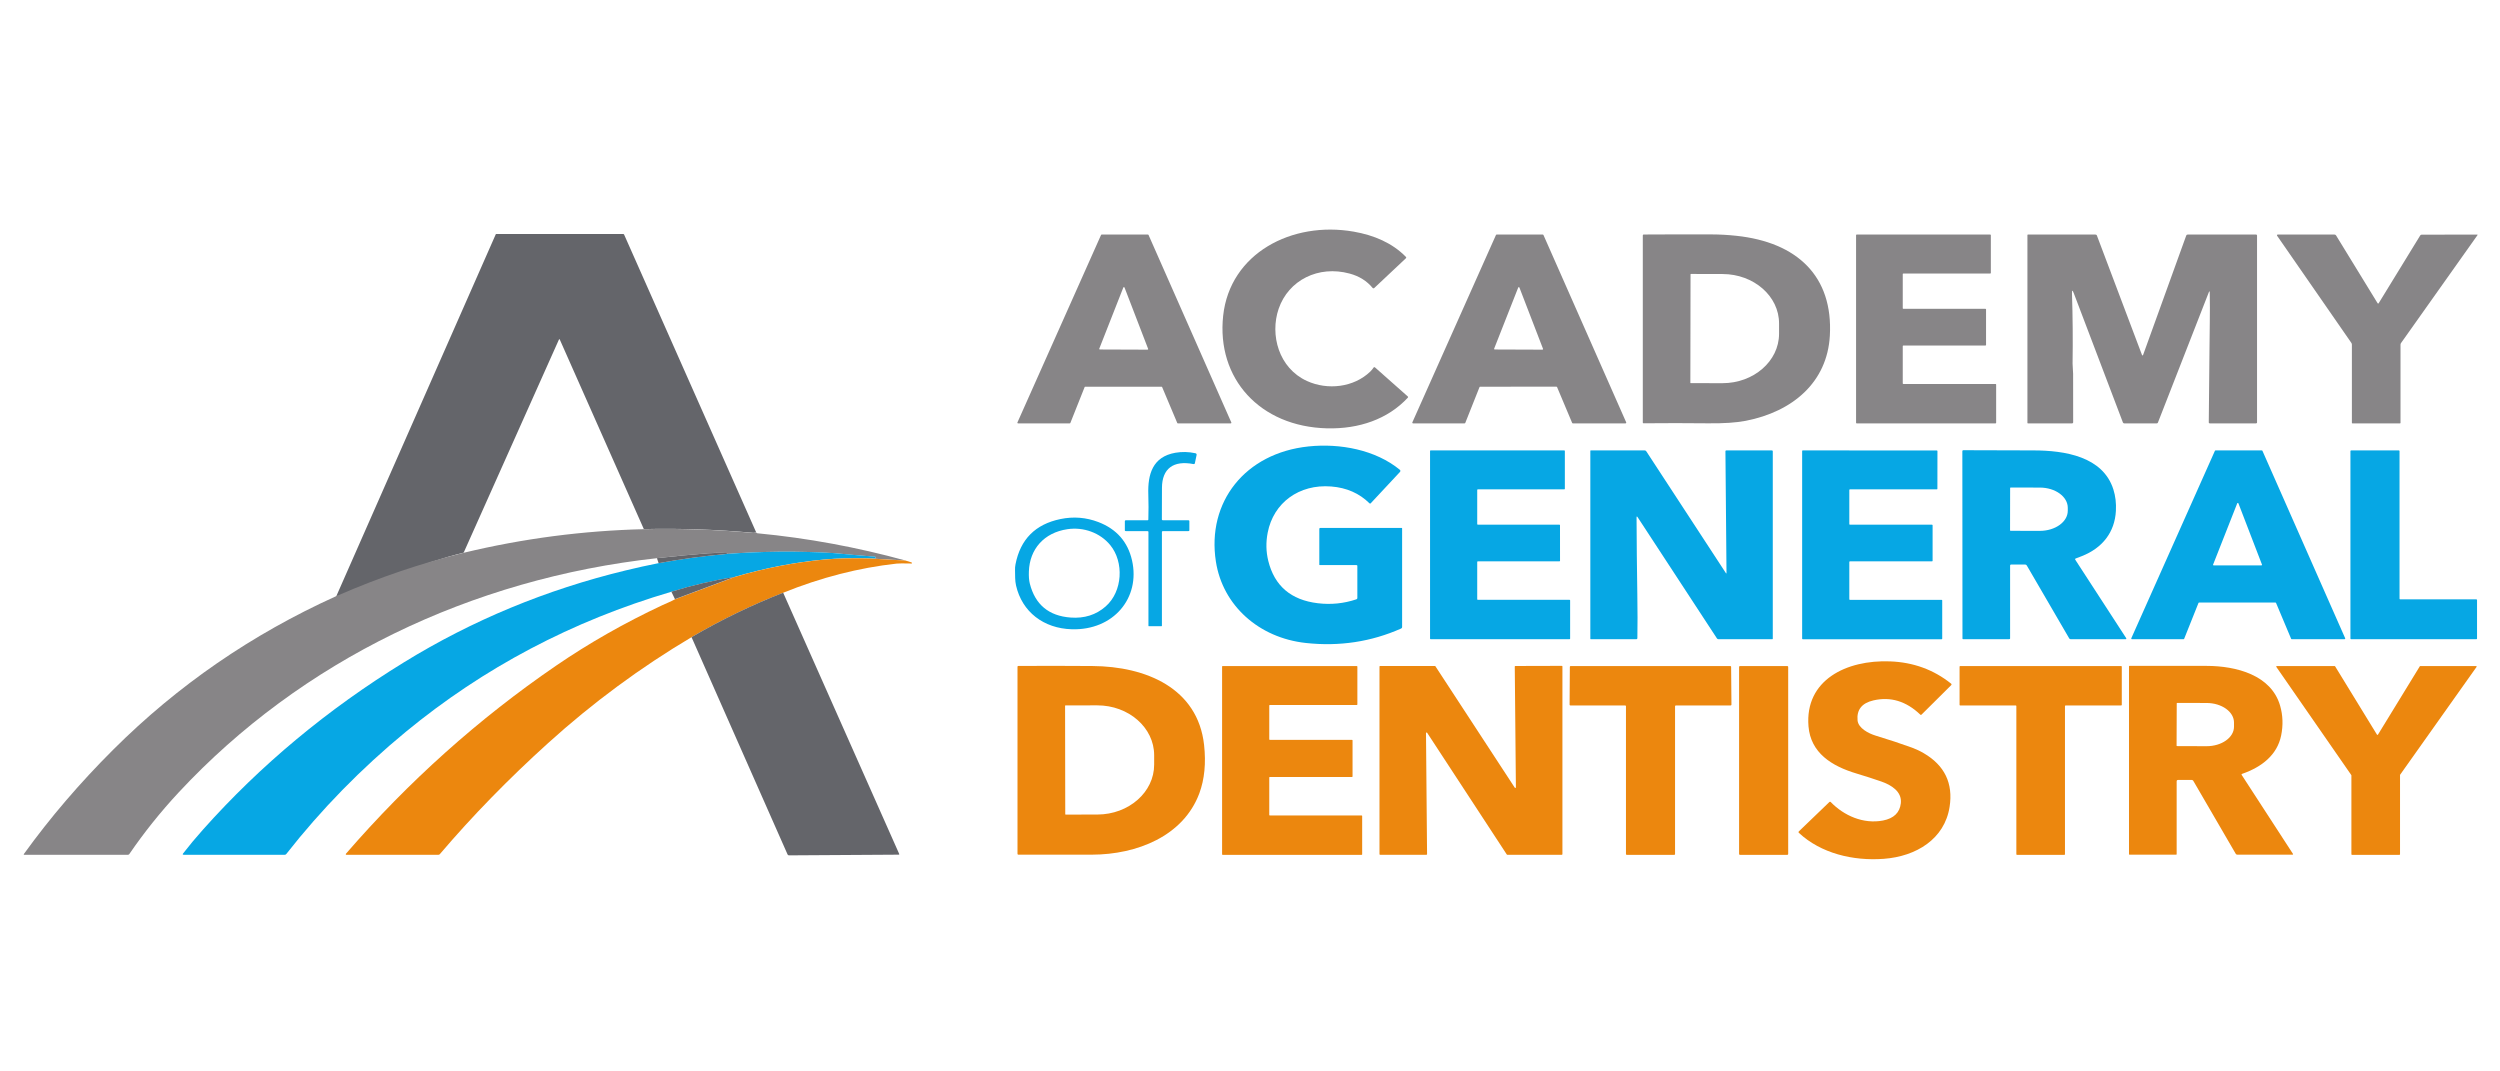
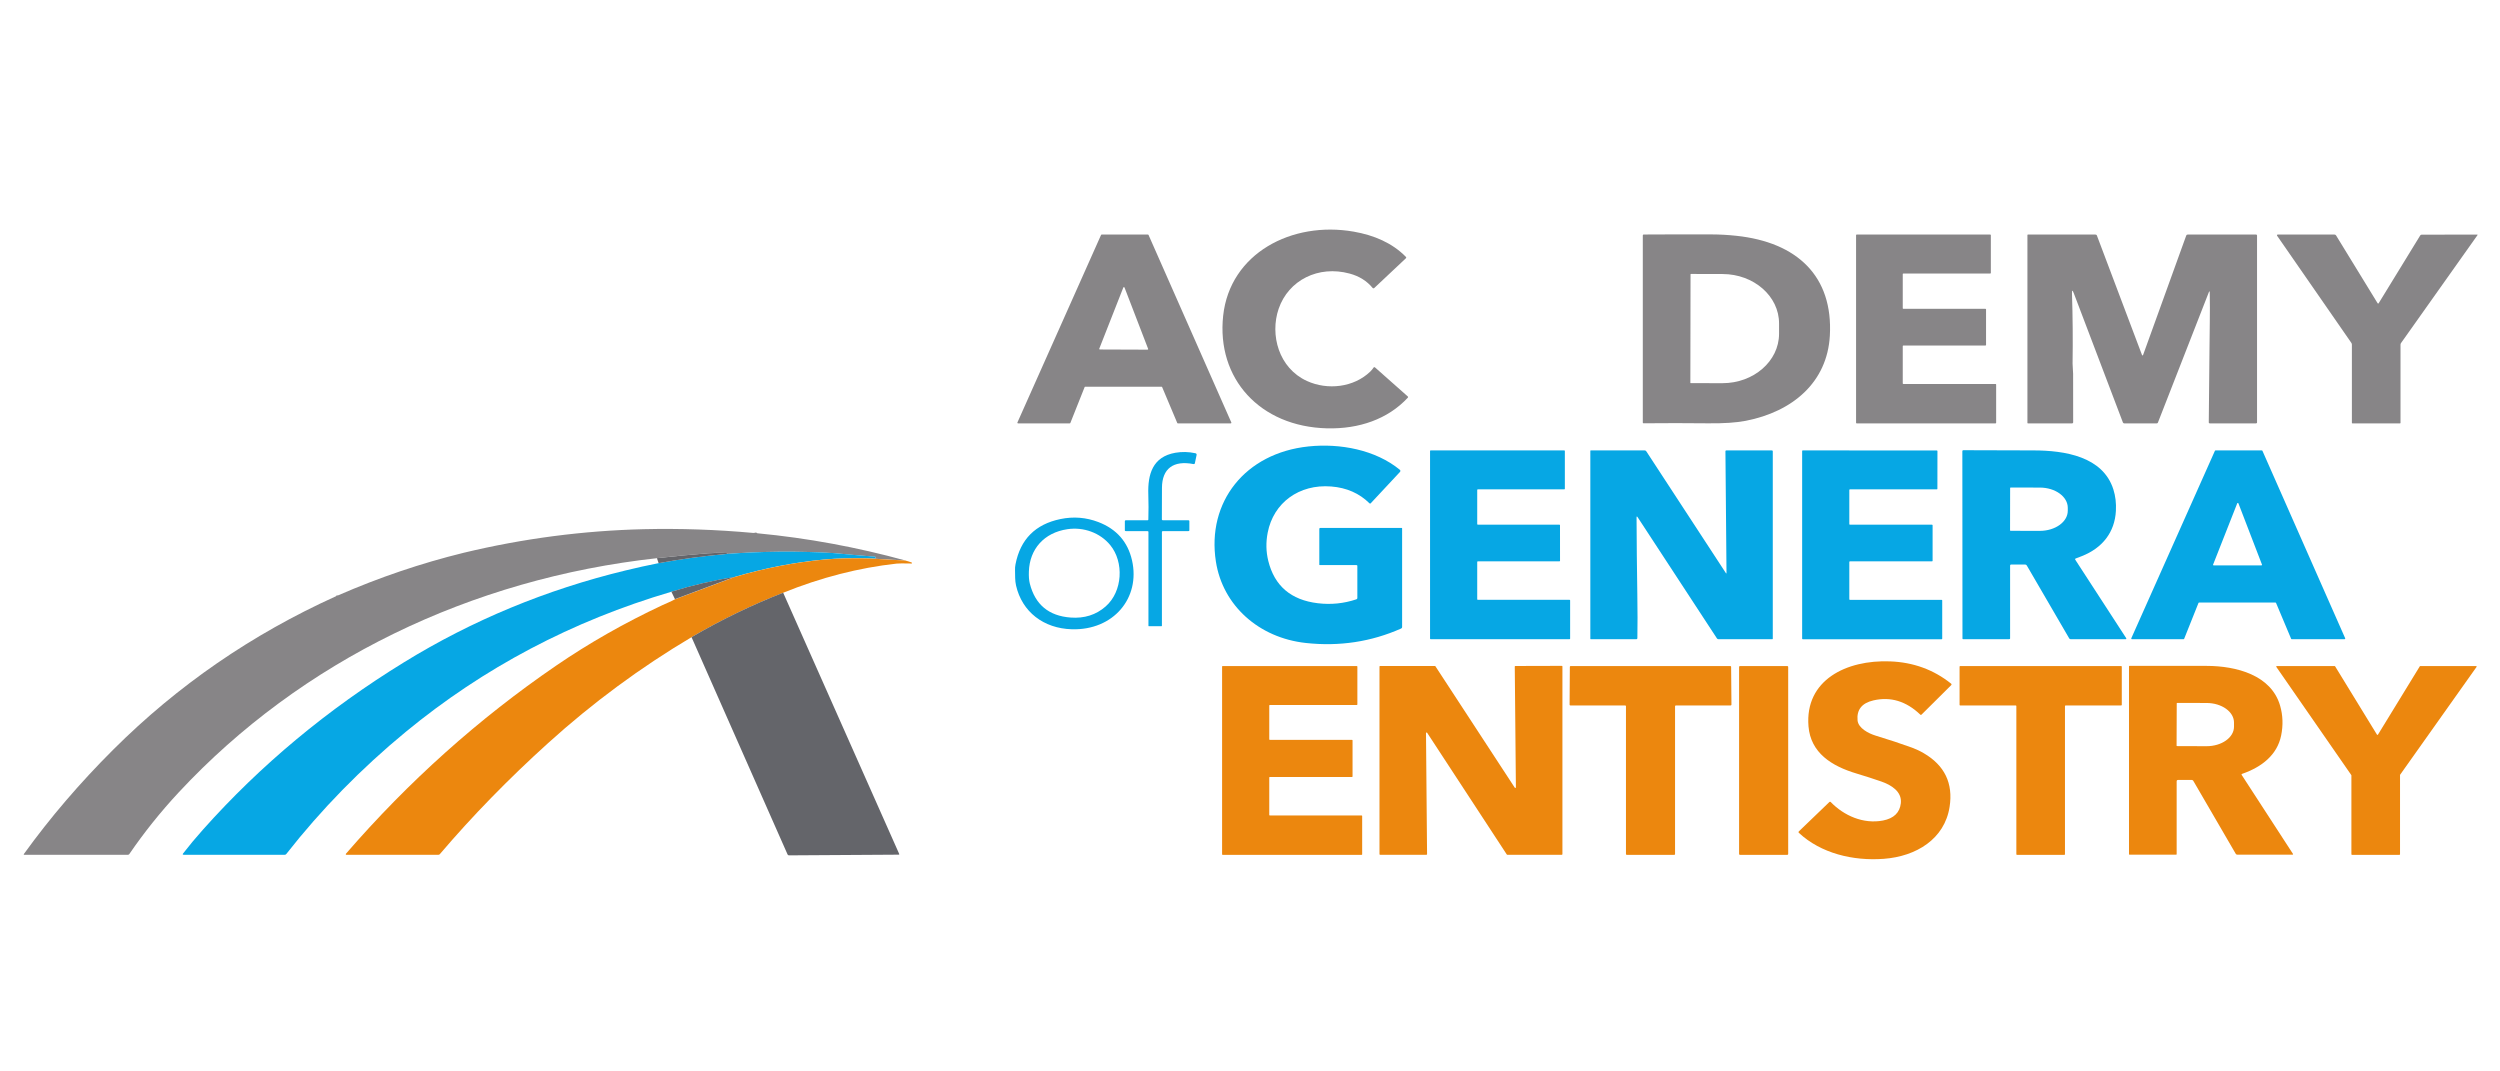
<svg xmlns="http://www.w3.org/2000/svg" width="98" height="42" viewBox="0 0 98 42" fill="none">
  <g clip-path="url(#clip0_8443_6488)">
    <g clip-path="url(#clip1_8443_6488)">
      <path d="M52.023 16.791C49.389 16.726 47.681 14.841 47.948 12.376C48.214 9.93 50.641 8.656 53.068 9.081C53.861 9.22 54.574 9.522 55.109 10.067C55.13 10.088 55.129 10.107 55.108 10.127L53.87 11.291C53.852 11.308 53.822 11.306 53.807 11.287C53.581 11.013 53.281 10.825 52.905 10.724C51.683 10.392 50.508 10.981 50.123 12.105C49.775 13.125 50.123 14.428 51.233 14.935C52.039 15.303 53.066 15.19 53.716 14.565C53.762 14.52 53.803 14.471 53.837 14.418C53.857 14.387 53.881 14.384 53.908 14.409L55.182 15.538C55.201 15.555 55.202 15.573 55.185 15.591C54.401 16.433 53.272 16.821 52.023 16.791Z" fill="#878587" />
-       <path d="M29.643 20.87C29.587 20.883 29.548 20.888 29.526 20.886C28.09 20.756 26.66 20.707 25.238 20.74L21.943 13.309C21.932 13.286 21.922 13.286 21.911 13.309L18.176 21.664C16.506 22.075 14.805 22.801 13.197 23.502C13.177 23.51 13.219 23.34 13.2 23.332L19.434 9.184C19.438 9.176 19.444 9.172 19.453 9.172H24.428C24.444 9.172 24.458 9.181 24.465 9.195L29.643 20.87Z" fill="#64656A" />
      <path d="M42.517 15.175L41.958 16.58C41.953 16.59 41.944 16.596 41.932 16.596H39.908C39.888 16.596 39.875 16.578 39.883 16.561L43.161 9.211C43.165 9.202 43.175 9.195 43.186 9.195H44.998C45.01 9.195 45.019 9.202 45.023 9.211L48.268 16.561C48.276 16.578 48.263 16.596 48.243 16.596H46.173C46.162 16.596 46.152 16.59 46.148 16.58L45.556 15.175C45.552 15.165 45.542 15.159 45.531 15.159H42.543C42.532 15.159 42.522 15.165 42.517 15.175ZM43.091 13.669C43.085 13.684 43.097 13.7 43.114 13.7L44.983 13.707C45.001 13.707 45.013 13.691 45.007 13.676L44.081 11.27C44.073 11.251 44.043 11.25 44.034 11.27L43.091 13.669Z" fill="#878587" />
-       <path d="M57.996 15.177L57.439 16.578C57.435 16.589 57.423 16.596 57.41 16.596H55.392C55.371 16.596 55.356 16.576 55.364 16.557L58.641 9.213C58.645 9.202 58.656 9.195 58.669 9.195H60.476C60.488 9.195 60.499 9.202 60.504 9.213L63.747 16.557C63.755 16.576 63.741 16.596 63.719 16.596H61.656C61.644 16.596 61.632 16.589 61.628 16.578L61.038 15.176C61.034 15.165 61.022 15.158 61.01 15.158L58.025 15.159C58.012 15.159 58.001 15.166 57.996 15.177ZM58.57 13.669C58.564 13.684 58.576 13.7 58.593 13.7L60.464 13.707C60.481 13.707 60.493 13.691 60.487 13.675L59.561 11.271C59.553 11.251 59.523 11.251 59.514 11.271L58.57 13.669Z" fill="#878587" />
      <path d="M68.063 9.243C70.451 9.496 71.863 10.83 71.73 13.161C71.627 14.987 70.272 16.136 68.438 16.495C68.066 16.568 67.572 16.601 66.956 16.594C66.122 16.585 65.279 16.584 64.425 16.593C64.41 16.594 64.398 16.583 64.398 16.569V9.227C64.398 9.204 64.41 9.193 64.434 9.193C65.333 9.188 66.22 9.186 67.096 9.189C67.413 9.19 67.735 9.208 68.063 9.243ZM66.269 10.755L66.262 15.003C66.262 15.012 66.269 15.019 66.278 15.019L67.517 15.021C68.742 15.023 69.737 14.158 69.739 13.089L69.739 12.68C69.742 11.611 68.75 10.744 67.525 10.742L66.286 10.739C66.277 10.739 66.269 10.746 66.269 10.755Z" fill="#878587" />
      <path d="M74.588 10.744V12.084C74.588 12.096 74.599 12.106 74.611 12.106H77.829C77.842 12.106 77.853 12.116 77.853 12.128V13.522C77.853 13.534 77.842 13.544 77.829 13.544H74.611C74.599 13.544 74.588 13.553 74.588 13.566V15.03C74.588 15.042 74.599 15.052 74.611 15.052H78.225C78.238 15.052 78.249 15.062 78.249 15.074V16.574C78.249 16.586 78.238 16.596 78.225 16.596H72.781C72.768 16.596 72.758 16.586 72.758 16.574V9.217C72.758 9.205 72.768 9.195 72.781 9.195H78.018C78.031 9.195 78.041 9.205 78.041 9.217V10.7C78.041 10.712 78.031 10.722 78.018 10.722H74.611C74.599 10.722 74.588 10.732 74.588 10.744Z" fill="#878587" />
      <path d="M81.222 11.511C81.251 12.408 81.259 13.322 81.245 14.253C81.243 14.359 81.266 14.517 81.266 14.652C81.269 15.284 81.269 15.919 81.268 16.557C81.268 16.578 81.249 16.596 81.227 16.596H79.494C79.484 16.596 79.475 16.588 79.475 16.578V9.213C79.475 9.203 79.484 9.195 79.494 9.195H82.141C82.17 9.195 82.19 9.208 82.199 9.234L83.96 13.899C83.978 13.948 83.997 13.948 84.015 13.899L85.7 9.234C85.709 9.208 85.728 9.195 85.756 9.195H88.439C88.464 9.195 88.476 9.207 88.476 9.231V16.561C88.476 16.581 88.46 16.596 88.439 16.596H86.624C86.602 16.596 86.583 16.579 86.584 16.559C86.597 15.62 86.606 14.688 86.611 13.761C86.614 13.009 86.639 12.245 86.622 11.473C86.62 11.403 86.607 11.401 86.582 11.466L84.59 16.567C84.582 16.586 84.567 16.596 84.545 16.596H83.27C83.246 16.596 83.225 16.582 83.218 16.561L81.294 11.498C81.241 11.358 81.217 11.363 81.222 11.511Z" fill="#878587" />
      <path d="M97.119 9.197C97.119 9.204 97.119 9.21 97.119 9.215L94.121 13.446C94.106 13.466 94.1 13.488 94.1 13.512V16.578C94.1 16.588 94.091 16.596 94.081 16.596H92.213C92.202 16.596 92.194 16.588 92.194 16.578V13.508C92.194 13.483 92.186 13.458 92.171 13.438L89.261 9.239C89.248 9.22 89.262 9.195 89.286 9.195H91.512C91.54 9.195 91.561 9.207 91.574 9.229L93.203 11.888C93.212 11.902 93.234 11.902 93.243 11.888L94.871 9.232C94.885 9.21 94.905 9.198 94.931 9.198L97.119 9.197Z" fill="#878587" />
      <path d="M53.17 22.151H51.736C51.723 22.151 51.717 22.145 51.717 22.133V20.731C51.717 20.708 51.73 20.695 51.755 20.695H54.944C54.957 20.695 54.963 20.701 54.963 20.713V24.583C54.963 24.607 54.948 24.628 54.925 24.638C53.749 25.159 52.505 25.348 51.191 25.205C49.346 25.005 47.931 23.736 47.663 22.014C47.3 19.677 48.808 17.76 51.295 17.5C52.533 17.371 53.922 17.634 54.873 18.415C54.9 18.436 54.903 18.475 54.879 18.5L53.731 19.73C53.716 19.746 53.701 19.746 53.685 19.731C53.288 19.338 52.788 19.118 52.184 19.07C50.923 18.97 49.921 19.709 49.694 20.877C49.62 21.255 49.628 21.625 49.716 21.985C49.958 22.967 50.606 23.521 51.661 23.647C52.176 23.709 52.68 23.658 53.17 23.493C53.195 23.485 53.208 23.468 53.208 23.443V22.186C53.208 22.163 53.195 22.151 53.17 22.151Z" fill="#06A7E4" />
      <path d="M78.796 22.174V25.022C78.796 25.045 78.783 25.057 78.758 25.057H76.957C76.938 25.057 76.929 25.049 76.929 25.032L76.924 17.69C76.924 17.663 76.939 17.648 76.969 17.648C77.819 17.652 78.733 17.654 79.712 17.656C80.934 17.658 82.434 17.89 82.845 19.188C82.927 19.448 82.96 19.729 82.943 20.029C82.898 20.857 82.424 21.481 81.598 21.804C81.52 21.835 81.445 21.863 81.373 21.89C81.344 21.9 81.337 21.919 81.353 21.945L83.349 25.019C83.359 25.036 83.347 25.057 83.326 25.057H81.173C81.145 25.057 81.125 25.046 81.112 25.023L79.45 22.166C79.435 22.142 79.413 22.129 79.382 22.129H78.844C78.812 22.129 78.796 22.144 78.796 22.174ZM78.797 19.131L78.794 20.787C78.794 20.798 78.804 20.808 78.816 20.808L79.96 20.81C80.565 20.81 81.057 20.458 81.057 20.021V19.906C81.058 19.469 80.568 19.114 79.963 19.113L78.819 19.111C78.807 19.111 78.797 19.12 78.797 19.131Z" fill="#06A7E4" />
      <path d="M57.907 22.026V23.491C57.907 23.503 57.918 23.513 57.931 23.513H61.526C61.538 23.513 61.549 23.523 61.549 23.535V25.035C61.549 25.047 61.538 25.057 61.526 25.057H56.081C56.068 25.057 56.058 25.047 56.058 25.035V17.678C56.058 17.666 56.068 17.656 56.081 17.656H61.318C61.331 17.656 61.342 17.666 61.342 17.678V19.161C61.342 19.173 61.331 19.183 61.318 19.183H57.931C57.918 19.183 57.907 19.192 57.907 19.205V20.545C57.907 20.557 57.918 20.567 57.931 20.567H61.129C61.142 20.567 61.152 20.577 61.152 20.589L61.153 21.983C61.153 21.995 61.142 22.005 61.129 22.005H57.931C57.918 22.005 57.907 22.015 57.907 22.026Z" fill="#06A7E4" />
      <path d="M67.655 22.466C67.671 22.491 67.679 22.489 67.679 22.46L67.637 17.695C67.637 17.669 67.65 17.656 67.678 17.656H69.455C69.48 17.656 69.493 17.668 69.493 17.692V25.039C69.493 25.049 69.485 25.057 69.474 25.057H67.365C67.339 25.057 67.318 25.047 67.303 25.024L64.197 20.277C64.168 20.232 64.153 20.235 64.153 20.289C64.157 21.27 64.167 22.268 64.183 23.284C64.194 23.953 64.194 24.529 64.185 25.013C64.184 25.042 64.169 25.057 64.138 25.057H62.36C62.347 25.057 62.341 25.052 62.341 25.039V17.674C62.341 17.662 62.347 17.656 62.36 17.656H64.471C64.498 17.656 64.519 17.667 64.533 17.689L67.655 22.466Z" fill="#06A7E4" />
      <path d="M72.493 22.028V23.491C72.493 23.504 72.504 23.514 72.517 23.514H76.111C76.125 23.514 76.135 23.524 76.135 23.537V25.035C76.135 25.048 76.125 25.058 76.111 25.058H70.668C70.654 25.058 70.644 25.048 70.644 25.035V17.679C70.644 17.666 70.654 17.656 70.668 17.656L75.924 17.659C75.937 17.659 75.948 17.669 75.948 17.682L75.946 19.161C75.946 19.173 75.936 19.183 75.922 19.183H72.517C72.504 19.183 72.493 19.193 72.493 19.206V20.545C72.493 20.558 72.504 20.568 72.517 20.568H75.734C75.747 20.568 75.758 20.578 75.758 20.59V21.983C75.758 21.995 75.747 22.005 75.734 22.005H72.517C72.504 22.005 72.493 22.015 72.493 22.028Z" fill="#06A7E4" />
      <path d="M89.195 23.62H86.207C86.195 23.62 86.184 23.627 86.18 23.637L85.62 25.039C85.616 25.05 85.606 25.057 85.594 25.057H83.574C83.553 25.057 83.54 25.037 83.547 25.02L86.824 17.673C86.829 17.663 86.839 17.656 86.85 17.656H88.661C88.673 17.656 88.683 17.663 88.688 17.673L91.931 25.02C91.939 25.037 91.925 25.057 91.905 25.057H89.839C89.827 25.057 89.816 25.05 89.812 25.04L89.222 23.637C89.218 23.627 89.207 23.62 89.195 23.62ZM87.746 19.731C87.737 19.711 87.706 19.711 87.699 19.731L86.753 22.133C86.747 22.148 86.759 22.164 86.776 22.164H88.647C88.664 22.164 88.676 22.148 88.67 22.133L87.746 19.731Z" fill="#06A7E4" />
-       <path d="M94.089 23.495H97.074C97.088 23.495 97.1 23.507 97.1 23.52V25.032C97.1 25.046 97.088 25.057 97.074 25.057H92.164C92.15 25.057 92.137 25.046 92.137 25.032V17.681C92.137 17.668 92.15 17.656 92.164 17.656H94.036C94.05 17.656 94.062 17.668 94.062 17.681V23.471C94.062 23.484 94.074 23.495 94.089 23.495Z" fill="#06A7E4" />
      <path d="M45.587 20.394H46.585C46.61 20.394 46.623 20.407 46.623 20.43V20.785C46.623 20.808 46.61 20.82 46.585 20.82H45.585C45.56 20.82 45.547 20.832 45.547 20.856V24.53C45.547 24.541 45.541 24.547 45.528 24.547L45.037 24.547C45.025 24.547 45.019 24.542 45.019 24.53V20.856C45.019 20.832 45.006 20.82 44.981 20.82H44.132C44.107 20.82 44.094 20.808 44.094 20.785V20.43C44.094 20.407 44.107 20.394 44.132 20.394H44.985C45.004 20.394 45.014 20.385 45.015 20.367C45.025 20.038 45.025 19.709 45.014 19.381C44.988 18.594 45.179 17.905 46.075 17.748C46.331 17.704 46.591 17.709 46.856 17.766C46.897 17.775 46.914 17.799 46.906 17.838L46.839 18.159C46.834 18.182 46.81 18.197 46.786 18.192C45.993 18.036 45.553 18.374 45.549 19.12C45.548 19.514 45.546 19.925 45.545 20.355C45.545 20.381 45.559 20.394 45.587 20.394Z" fill="#06A7E4" />
      <path d="M43.059 20.466C43.772 20.741 44.211 21.242 44.376 21.969C44.709 23.438 43.649 24.716 42.013 24.667C40.907 24.635 40.064 23.984 39.829 22.952C39.783 22.752 39.796 22.563 39.789 22.362C39.786 22.277 39.792 22.196 39.808 22.119C39.998 21.142 40.585 20.551 41.569 20.347C42.08 20.241 42.577 20.281 43.059 20.466ZM40.369 22.877C40.578 23.7 41.111 24.144 41.968 24.208C42.506 24.248 42.964 24.104 43.341 23.773C44.012 23.186 44.065 22.031 43.523 21.37C43.125 20.883 42.475 20.651 41.845 20.744C40.922 20.881 40.362 21.527 40.332 22.401C40.325 22.595 40.337 22.753 40.369 22.877Z" fill="#06A7E4" />
      <path d="M29.643 20.874C29.656 20.893 29.674 20.903 29.696 20.905C31.659 21.092 33.592 21.449 35.498 21.973L34.093 21.892L34.288 21.896C34.304 21.896 34.318 21.885 34.32 21.87L34.323 21.846C34.325 21.832 34.318 21.824 34.302 21.823C33.79 21.784 33.276 21.74 32.761 21.689C32.719 21.685 32.679 21.682 32.64 21.68C31.243 21.598 29.847 21.611 28.454 21.719C28.473 21.716 28.484 21.714 28.488 21.713C28.544 21.694 28.543 21.684 28.483 21.68C28.244 21.667 28 21.669 27.752 21.689C27.081 21.741 26.414 21.805 25.752 21.881C18.459 22.684 11.81 25.898 7.002 31.065C6.295 31.826 5.65 32.63 5.07 33.478C5.055 33.499 5.036 33.509 5.01 33.509H0.959C0.928 33.509 0.921 33.497 0.939 33.473C1.963 32.054 3.13 30.691 4.44 29.385C6.963 26.869 9.872 24.866 13.166 23.375C13.177 23.37 13.188 23.357 13.2 23.336C13.219 23.344 13.239 23.344 13.259 23.336C14.866 22.635 16.506 22.079 18.176 21.669C20.506 21.109 22.86 20.801 25.238 20.744C26.66 20.711 28.09 20.76 29.526 20.891C29.548 20.893 29.587 20.887 29.643 20.874Z" fill="#878587" />
      <path d="M34.093 21.891C33.438 21.869 32.84 21.884 32.3 21.934C31.147 22.043 29.983 22.268 28.81 22.613C27.967 22.75 27.136 22.944 26.317 23.197C22.433 24.34 18.96 26.173 15.898 28.695C14.157 30.13 12.597 31.724 11.221 33.479C11.207 33.498 11.187 33.507 11.162 33.507H7.206C7.16 33.507 7.15 33.489 7.178 33.455C7.416 33.147 7.676 32.835 7.957 32.521C10.211 29.992 12.837 27.806 15.838 25.961C18.514 24.315 21.411 23.114 24.528 22.36C24.956 22.256 25.387 22.16 25.819 22.075C26.69 21.915 27.568 21.796 28.453 21.717C29.847 21.61 31.242 21.596 32.64 21.678C32.679 21.68 32.719 21.683 32.76 21.688C33.276 21.738 33.79 21.782 34.302 21.821C34.318 21.822 34.324 21.83 34.323 21.844L34.32 21.868C34.318 21.883 34.304 21.894 34.288 21.894L34.093 21.891Z" fill="#06A7E4" />
      <path d="M28.453 21.719C27.568 21.798 26.69 21.917 25.818 22.076L25.752 21.881C26.414 21.805 27.08 21.741 27.751 21.689C28 21.67 28.243 21.667 28.483 21.68C28.542 21.684 28.544 21.694 28.487 21.713C28.483 21.714 28.472 21.716 28.453 21.719Z" fill="#64656A" />
      <path d="M34.093 21.893L35.498 21.974L35.723 22.044C35.734 22.047 35.743 22.055 35.748 22.065C35.753 22.075 35.751 22.082 35.743 22.087C35.737 22.089 35.731 22.09 35.725 22.09C35.423 22.083 35.23 22.084 35.148 22.093C33.663 22.257 32.18 22.638 30.7 23.236C29.455 23.724 28.258 24.304 27.109 24.977C25.108 26.164 23.236 27.547 21.49 29.125C19.937 30.529 18.52 31.981 17.241 33.483C17.227 33.499 17.205 33.509 17.182 33.509H13.579C13.558 33.509 13.546 33.486 13.559 33.469C16.013 30.634 18.756 28.178 21.79 26.1C23.083 25.214 24.476 24.421 25.968 23.721C26.13 23.645 26.302 23.581 26.459 23.492L28.81 22.615C29.984 22.27 31.148 22.045 32.3 21.936C32.84 21.886 33.438 21.871 34.093 21.893Z" fill="#EC870E" />
      <path d="M28.81 22.609L26.459 23.487L26.317 23.194C27.136 22.941 27.967 22.746 28.81 22.609Z" fill="#64656A" />
      <path d="M30.7 23.234L35.247 33.47C35.257 33.492 35.25 33.503 35.225 33.503L30.929 33.53C30.904 33.53 30.882 33.517 30.873 33.496L27.108 24.976C28.258 24.302 29.455 23.722 30.7 23.234Z" fill="#64656A" />
      <path d="M73.744 30.634C73.435 30.527 73.114 30.424 72.779 30.323C71.799 30.032 70.978 29.511 70.893 28.473C70.745 26.658 72.377 25.86 74.09 25.926C75.002 25.96 75.8 26.251 76.485 26.8C76.503 26.815 76.504 26.841 76.488 26.857L75.323 28.014C75.308 28.029 75.293 28.029 75.277 28.015C74.724 27.486 74.11 27.299 73.436 27.456C72.985 27.561 72.778 27.822 72.816 28.238C72.845 28.545 73.244 28.75 73.524 28.836C74.04 28.993 74.516 29.15 74.951 29.308C75.108 29.366 75.262 29.438 75.412 29.526C76.23 30.004 76.568 30.706 76.424 31.63C76.228 32.891 75.116 33.571 73.845 33.666C72.628 33.757 71.376 33.447 70.519 32.651C70.496 32.63 70.496 32.609 70.518 32.587L71.712 31.439C71.73 31.422 71.747 31.422 71.764 31.439C72.278 31.973 73.044 32.313 73.814 32.164C74.239 32.081 74.471 31.855 74.513 31.487C74.563 31.033 74.14 30.771 73.744 30.634Z" fill="#EC870E" />
      <path d="M59.403 26.107L61.223 26.102C61.236 26.102 61.247 26.111 61.247 26.124V33.484C61.247 33.497 61.236 33.507 61.223 33.507H59.087C59.078 33.507 59.07 33.502 59.066 33.496L55.944 28.725C55.931 28.705 55.899 28.713 55.899 28.737L55.941 33.484C55.941 33.497 55.931 33.507 55.917 33.507H54.1C54.087 33.507 54.076 33.497 54.076 33.484V26.128C54.076 26.116 54.087 26.106 54.1 26.106H56.247C56.255 26.106 56.264 26.11 56.267 26.116L59.379 30.877C59.392 30.896 59.423 30.887 59.423 30.864L59.379 26.13C59.379 26.117 59.389 26.107 59.403 26.107Z" fill="#EC870E" />
-       <path d="M47.014 31.098C46.39 32.776 44.567 33.499 42.806 33.503C41.902 33.505 40.943 33.505 39.928 33.504C39.9 33.504 39.886 33.491 39.886 33.465V26.142C39.886 26.117 39.899 26.105 39.925 26.105C40.852 26.1 41.817 26.1 42.82 26.108C44.922 26.121 46.953 26.975 47.2 29.2C47.279 29.917 47.217 30.549 47.014 31.098ZM41.751 27.668L41.758 31.916C41.758 31.925 41.766 31.932 41.775 31.932L43.017 31.93C44.249 31.927 45.245 31.051 45.243 29.973V29.6C45.241 28.521 44.241 27.648 43.01 27.65L41.767 27.652C41.758 27.652 41.751 27.659 41.751 27.668Z" fill="#EC870E" />
      <path d="M49.755 30.479V31.945C49.755 31.957 49.765 31.966 49.778 31.966H53.375C53.387 31.966 53.397 31.976 53.397 31.988V33.489C53.397 33.501 53.387 33.51 53.375 33.51H47.929C47.916 33.51 47.906 33.501 47.906 33.489V26.131C47.906 26.119 47.916 26.109 47.929 26.109H53.186C53.199 26.109 53.209 26.119 53.209 26.131V27.614C53.209 27.627 53.199 27.636 53.186 27.636H49.778C49.765 27.636 49.755 27.645 49.755 27.657V28.981C49.755 28.993 49.765 29.002 49.778 29.002H52.997C53.01 29.002 53.02 29.012 53.02 29.024V30.436C53.02 30.448 53.01 30.458 52.997 30.458H49.778C49.765 30.458 49.755 30.467 49.755 30.479Z" fill="#EC870E" />
      <path d="M63.707 27.654H61.559C61.542 27.654 61.528 27.64 61.528 27.624L61.538 26.139C61.538 26.122 61.551 26.109 61.568 26.109H67.829C67.846 26.109 67.86 26.122 67.86 26.139L67.873 27.624C67.873 27.64 67.858 27.654 67.842 27.654H65.693C65.676 27.654 65.662 27.666 65.662 27.683V33.481C65.662 33.498 65.649 33.51 65.632 33.51H63.769C63.751 33.51 63.738 33.498 63.738 33.481V27.683C63.738 27.666 63.724 27.654 63.707 27.654Z" fill="#EC870E" />
      <path d="M70.097 33.478C70.097 33.495 70.082 33.51 70.063 33.51H68.206C68.187 33.51 68.172 33.495 68.172 33.478V26.141C68.172 26.124 68.187 26.109 68.206 26.109H70.063C70.082 26.109 70.097 26.124 70.097 26.141V33.478Z" fill="#EC870E" />
      <path d="M80.947 27.677V33.487C80.947 33.5 80.936 33.51 80.922 33.51H79.066C79.053 33.51 79.041 33.5 79.041 33.487V27.677C79.041 27.664 79.03 27.654 79.017 27.654H76.84C76.826 27.654 76.815 27.643 76.815 27.63V26.133C76.815 26.12 76.826 26.109 76.84 26.109H83.149C83.163 26.109 83.174 26.12 83.174 26.133V27.63C83.174 27.643 83.163 27.654 83.149 27.654H80.972C80.959 27.654 80.947 27.664 80.947 27.677Z" fill="#EC870E" />
      <path d="M85.325 30.628V33.485C85.325 33.495 85.317 33.503 85.306 33.503H83.476C83.465 33.503 83.457 33.495 83.457 33.485V26.122C83.457 26.111 83.467 26.102 83.478 26.102C84.523 26.101 85.53 26.102 86.5 26.103C87.662 26.104 89.036 26.462 89.381 27.665C89.49 28.042 89.503 28.433 89.42 28.836C89.264 29.59 88.67 30.064 87.894 30.334C87.868 30.343 87.862 30.358 87.876 30.38L89.886 33.475C89.894 33.487 89.886 33.503 89.871 33.503H87.702C87.674 33.503 87.654 33.491 87.641 33.469L85.977 30.608C85.964 30.586 85.944 30.574 85.916 30.574H85.382C85.344 30.574 85.325 30.592 85.325 30.628ZM85.328 27.573L85.322 29.228C85.322 29.239 85.331 29.247 85.342 29.247L86.495 29.251C87.088 29.253 87.571 28.912 87.573 28.491V28.325C87.574 27.903 87.095 27.559 86.501 27.557L85.349 27.554C85.337 27.554 85.328 27.562 85.328 27.573Z" fill="#EC870E" />
      <path d="M93.217 28.796L94.855 26.121C94.86 26.114 94.867 26.109 94.876 26.109H97.061C97.08 26.109 97.091 26.129 97.081 26.143L94.085 30.369C94.082 30.372 94.081 30.377 94.081 30.381V33.488C94.081 33.5 94.07 33.51 94.058 33.51H92.198C92.186 33.51 92.175 33.5 92.175 33.488V30.395C92.175 30.391 92.174 30.387 92.171 30.383L89.232 26.143C89.222 26.128 89.234 26.109 89.252 26.109H91.517C91.525 26.109 91.533 26.114 91.537 26.121L93.176 28.796C93.185 28.811 93.208 28.811 93.217 28.796Z" fill="#EC870E" />
    </g>
  </g>
  <defs>
    <clipPath id="clip0_8443_6488">
      <rect width="96.238" height="40.396" fill="white" transform="translate(0.881 0.883)" />
    </clipPath>
    <clipPath id="clip1_8443_6488">
      <rect width="96.238" height="24.776" fill="white" transform="translate(0.881 8.961)" />
    </clipPath>
  </defs>
</svg>